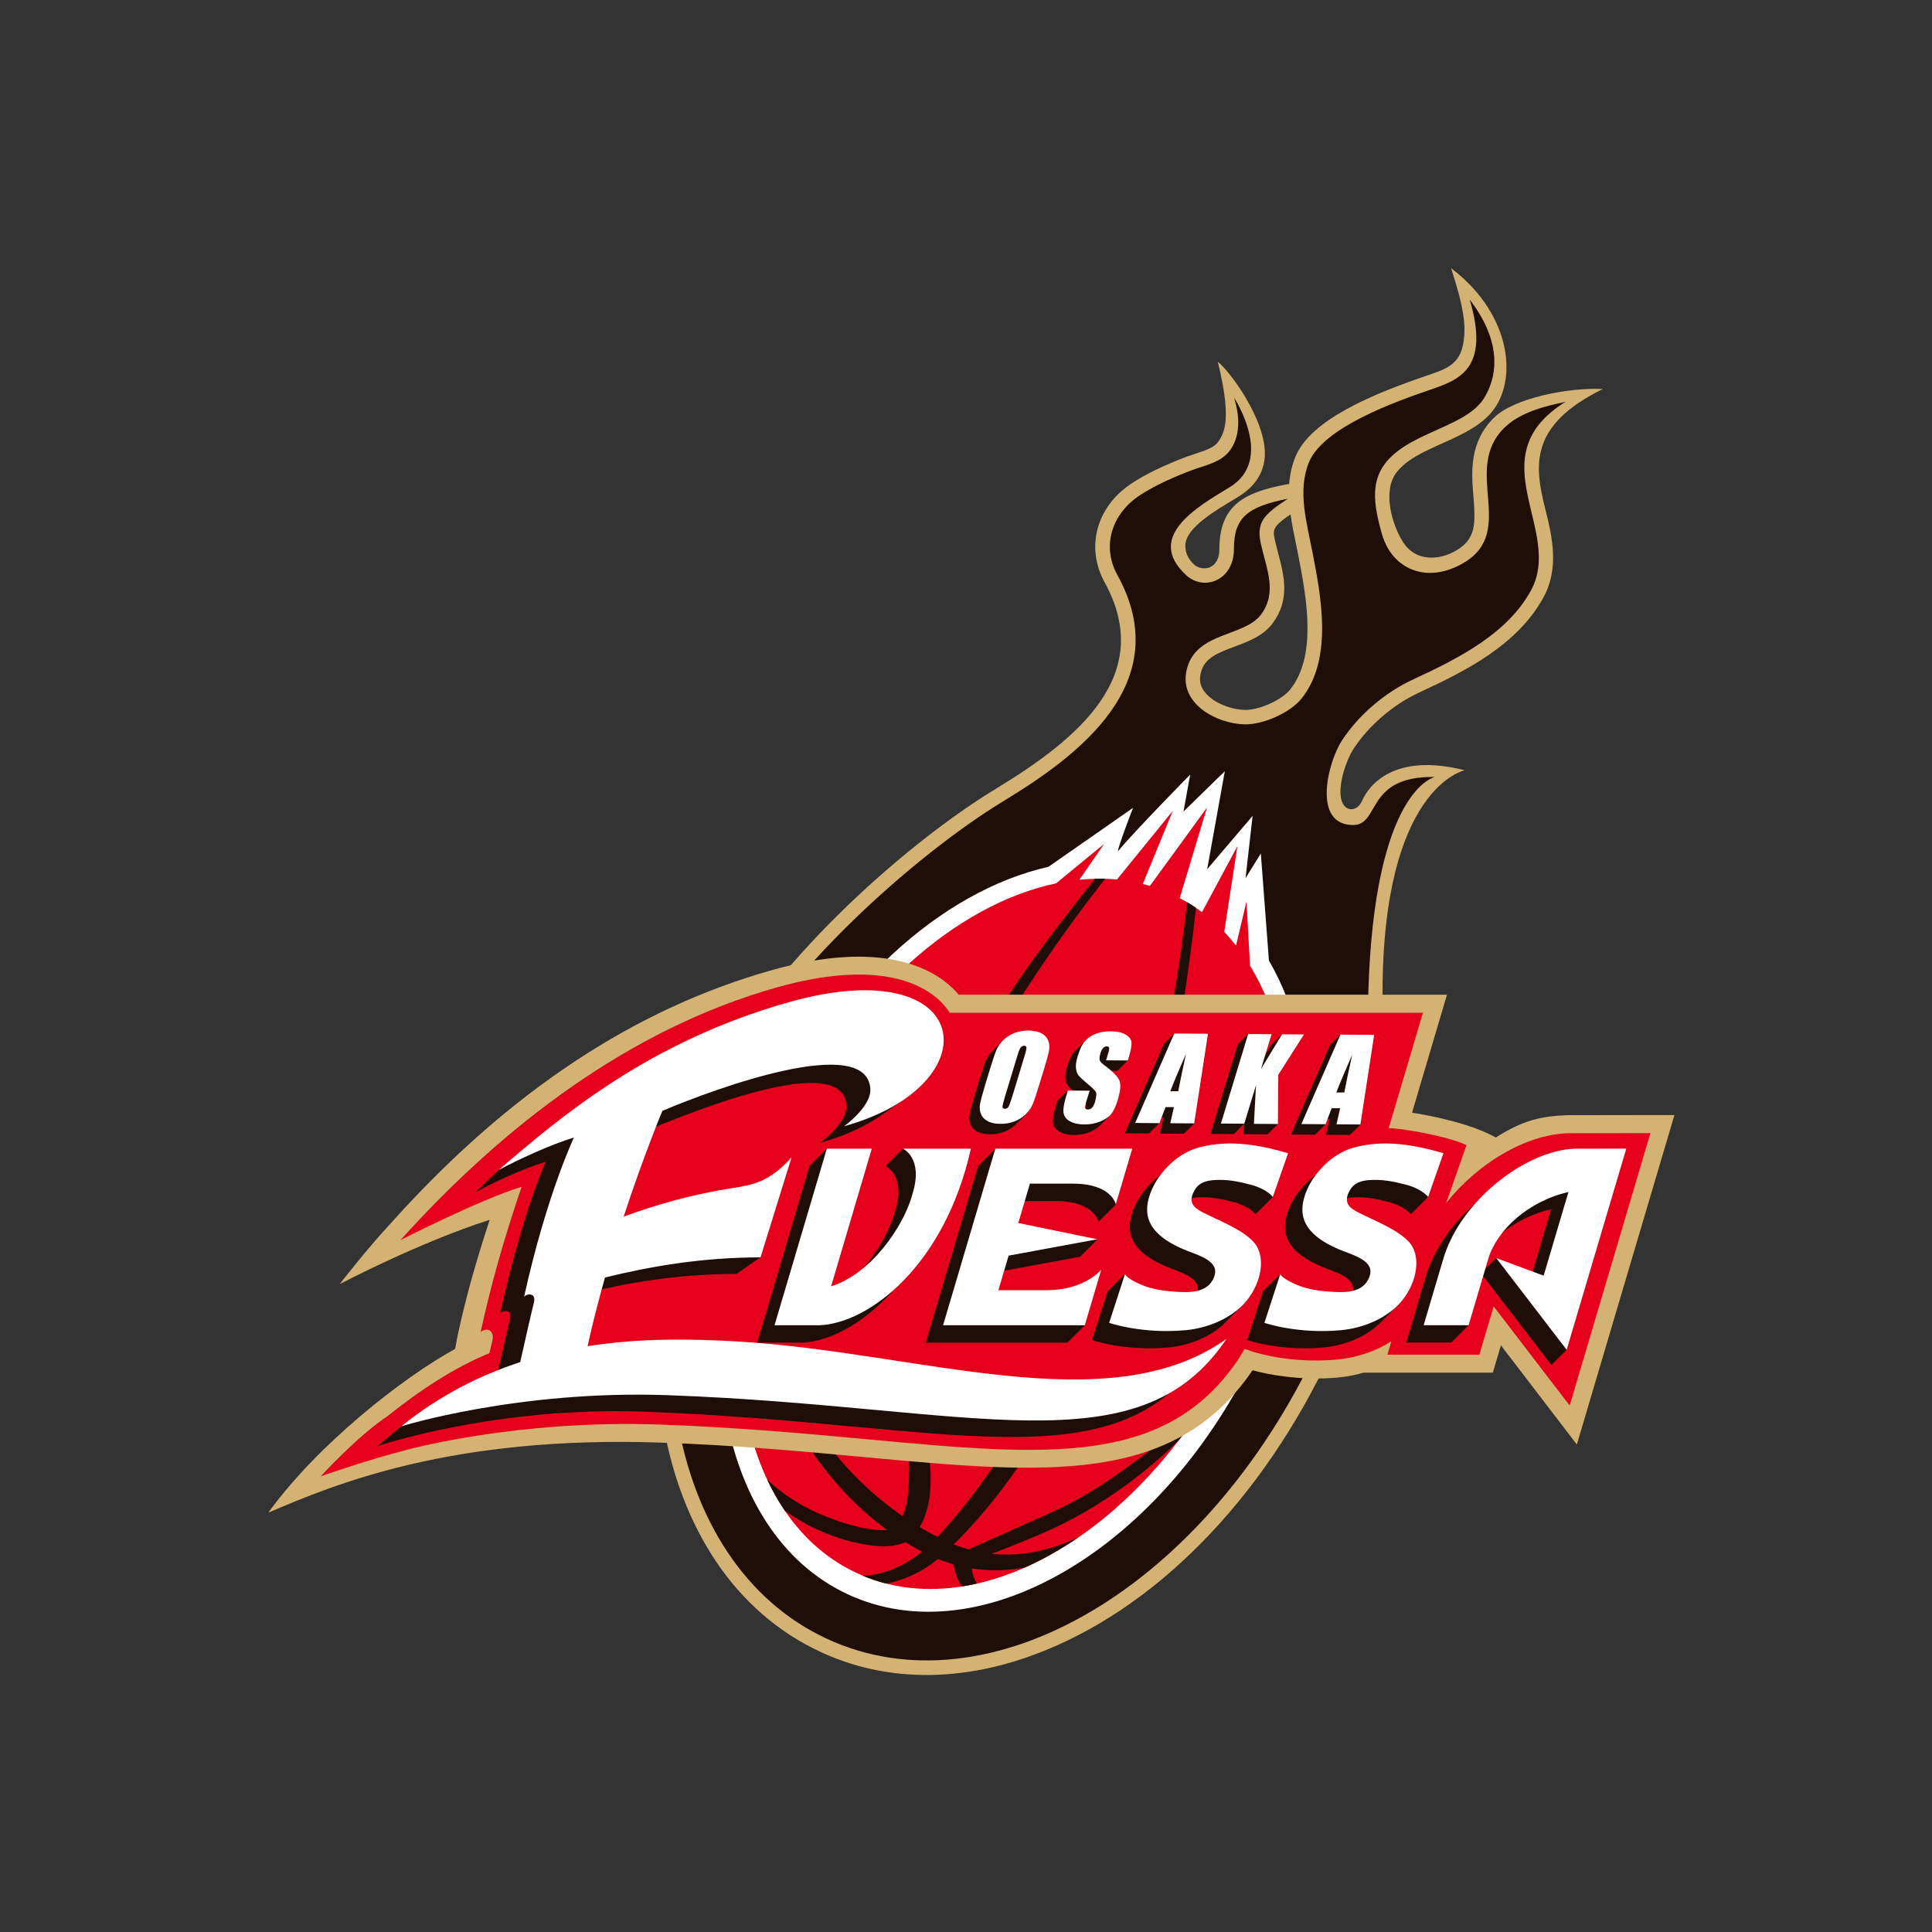
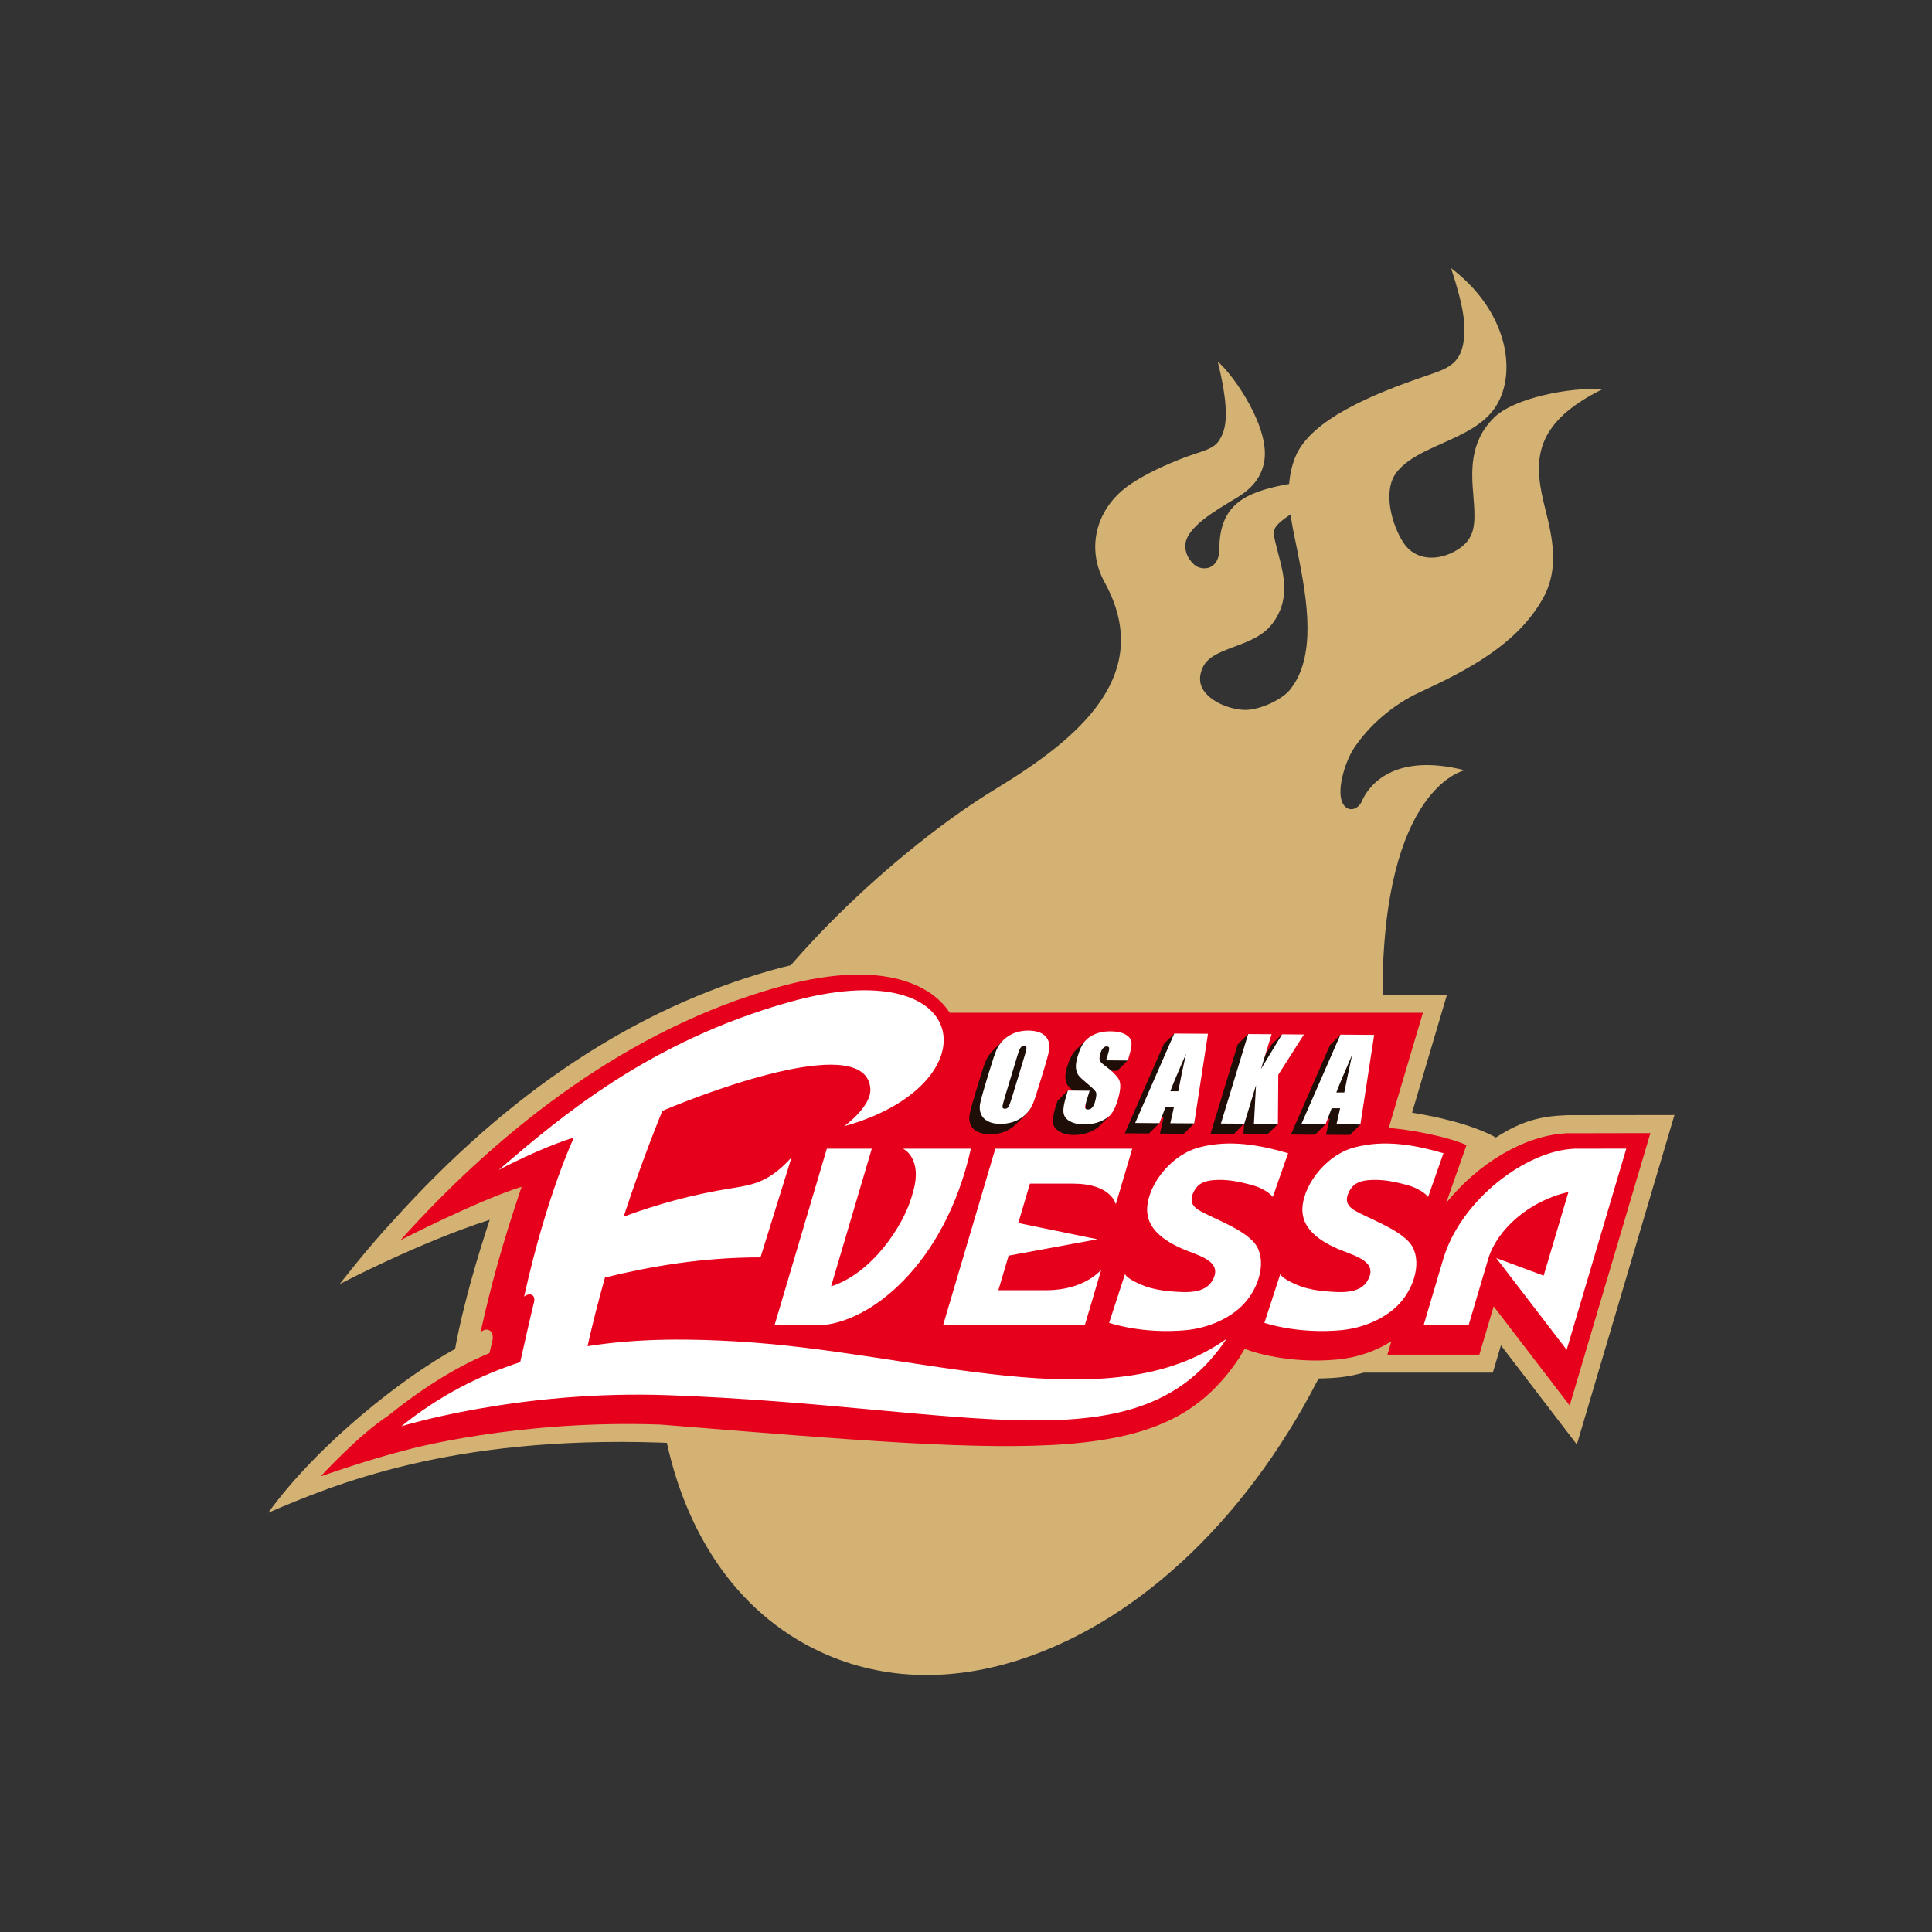
<svg xmlns="http://www.w3.org/2000/svg" width="260" height="260" viewBox="0 0 260 260" fill="none">
  <rect x="0" y="0" width="260" height="260" fill="#333333" stroke="none" />
  <g clip-path="url(#clip0_1_818)">
    <path d="M211.989 53.455C208.094 53.854 203.583 55.078 201.75 56.889C199.393 59.197 199.1 61.876 199.1 63.946C199.1 64.946 199.176 65.911 199.246 66.772C199.316 67.632 199.393 68.541 199.393 69.359C199.393 71.667 198.89 73.499 196.456 74.933C193.819 76.486 190.049 76.703 188.014 73.513C187.091 72.059 186 69.45 186 66.869C186 65.303 186.392 64.002 187.168 62.995C187.77 62.225 188.504 61.624 189.014 61.26C190.378 60.288 192.071 59.533 193.707 58.791C196.386 57.589 199.169 56.344 200.547 54.092C201.345 52.805 201.757 51.189 201.757 49.427C201.757 45.951 200.093 42.272 197.183 39.195C197.75 41.349 198.036 43.041 198.036 44.419C198.036 44.419 197.953 45.867 197.946 45.881C197.47 49.721 195.085 50.539 192.56 51.399C192.56 51.399 192.12 51.553 192.113 51.553C185.259 53.903 177.139 57.204 175.23 61.848C174.803 62.883 174.544 63.988 174.446 65.219L174.425 65.464L174.383 65.974C174.383 65.974 173.243 66.163 173.11 66.177C167.662 67.233 165.054 68.66 165.054 73.933C165.054 75.514 164.382 76.717 163.214 77.234C162.2 77.682 160.878 77.465 160.06 76.717C158.703 75.465 158.542 74.248 158.542 73.43C158.542 70.611 162.48 68.24 165.089 66.674L165.984 66.128C167.774 65.037 168.781 63.771 169.145 62.128C169.215 61.806 169.25 61.442 169.25 61.065C169.25 58.407 167.501 54.84 165.578 52.147C165.809 53.539 165.935 54.728 165.935 55.686C165.935 57.98 165.368 59.113 164.753 59.987C163.997 61.057 162.739 61.47 161.27 61.946C160.333 62.267 160.067 62.358 159.983 62.379H160.011C156.934 63.54 154.458 64.743 152.661 65.96C149.926 67.82 148.359 70.597 148.359 73.584C148.359 75.066 148.737 76.521 149.499 77.892C151.045 80.703 151.835 83.487 151.835 86.158C151.835 95.243 143.072 101.79 134.491 106.993C121.531 114.861 103.837 131.289 97.857 144.109C92.248 156.146 89.282 168.741 89.282 180.54C89.282 199.857 97.318 215.131 110.781 221.405C119.111 225.293 128.728 225.454 138.582 221.86C154.605 216.027 169.068 201.354 178.272 181.617C184.629 167.993 184.923 145.844 185.042 136.388C185.056 135.423 185.07 134.8 185.098 134.346V133.716C185.098 113.966 190.511 106.734 194.127 104.111C186.937 103.216 184.692 107 184.168 108.217C183.776 109.133 182.937 109.783 182.035 109.86C181.216 109.93 180.468 109.532 179.985 108.783C179.629 108.224 179.44 107.469 179.44 106.545C179.44 104.363 180.447 101.65 181.391 100.209C183.517 96.95 186.965 94.005 190.602 92.32C196.987 89.376 203.499 85.998 206.828 80.032C207.667 78.542 208.066 76.919 208.066 75.087C208.066 73.255 207.681 71.296 207.044 68.814C206.59 66.988 206.156 65.037 206.156 63.093C206.156 59.211 208.031 56.127 211.968 53.462M174.404 93.383C173.068 95.047 169.795 96.537 167.536 96.502C165.522 96.474 162.648 95.46 161.298 93.635C160.78 92.921 160.529 92.18 160.529 91.355C160.529 90.942 160.592 90.529 160.717 90.075C161.361 87.9 163.074 87.124 165.816 86.095C167.571 85.438 169.39 84.76 170.488 83.291C171.411 82.046 171.859 80.689 171.859 79.137C171.859 77.584 171.467 76.171 171.082 74.73L170.663 73.031C170.544 72.541 170.46 72.157 170.46 71.737C170.46 70.443 171.285 69.674 173.138 68.415L174.076 67.772L174.432 67.534L174.642 69.072C174.803 70.247 175.027 71.415 175.32 72.8L175.334 72.877C175.334 72.877 175.649 74.444 175.649 74.409C175.649 74.409 175.67 74.549 175.684 74.626H175.698C176.251 77.479 176.936 81.032 176.936 84.515C176.936 88.333 176.104 91.236 174.411 93.362" fill="#1E0E07" />
    <path d="M215.717 52.357C211.206 52.105 203.764 53.546 201.072 56.197C197.687 59.519 198.015 63.575 198.288 66.841C198.582 70.527 198.617 72.527 195.966 74.087C193.567 75.5 190.462 75.528 188.832 72.982C187.294 70.576 186.028 66.058 187.937 63.575C188.385 62.995 188.979 62.456 189.581 62.03C190.861 61.114 192.511 60.372 194.099 59.666C196.924 58.4 199.841 57.085 201.372 54.588C204.191 50.007 202.848 41.831 195.281 36.09C197.085 41.601 197.232 43.839 196.994 45.748C196.575 49.147 194.588 49.658 191.875 50.595L191.798 50.623C184.755 53.036 176.397 56.456 174.334 61.463C173.838 62.673 173.586 63.89 173.488 65.128C173.313 65.156 173.124 65.184 172.936 65.226C167.34 66.303 164.095 68.072 164.095 73.926C164.095 75.108 163.634 75.982 162.829 76.339C162.193 76.619 161.256 76.486 160.724 75.996C159.696 75.052 159.521 74.185 159.521 73.423C159.521 71.024 163.648 68.674 165.991 67.254L166.487 66.953C168.397 65.792 169.648 64.387 170.089 62.337C171.103 57.798 166.082 50.532 163.879 48.664C165.76 56.274 164.809 58.204 163.955 59.428C163.396 60.232 162.27 60.603 160.962 61.03L159.668 61.47C156.528 62.659 153.982 63.904 152.122 65.17C147.52 68.289 146.093 73.716 148.653 78.36C155.521 90.844 145.1 99.426 133.994 106.168C120.908 114.113 103.039 130.73 96.983 143.711C81.456 177.022 87.331 211.544 110.376 222.286C118.95 226.287 128.825 226.454 138.911 222.776C155.178 216.859 169.844 202.004 179.153 182.03C185.587 168.224 185.888 145.928 186.014 136.409L186.056 133.723C186.056 105.958 197.036 103.685 197.106 103.657C187.574 101.244 184.182 105.699 183.265 107.839C182.811 108.895 181.517 109.385 180.783 108.259C179.741 106.636 180.971 102.594 182.181 100.734C184.217 97.628 187.504 94.81 190.98 93.201C197.512 90.187 204.184 86.725 207.653 80.507C209.877 76.535 208.905 72.297 207.975 68.576C206.485 62.673 205.744 57.239 215.682 52.364M173.642 92.775C172.509 94.194 169.495 95.565 167.543 95.537C165.767 95.509 163.242 94.635 162.081 93.061C161.682 92.53 161.494 91.97 161.494 91.362C161.494 91.047 161.55 90.711 161.654 90.362C162.172 88.585 163.704 87.928 166.159 87.012C168.054 86.305 170.005 85.571 171.264 83.885C172.446 82.298 172.831 80.703 172.831 79.144C172.831 77.584 172.411 75.968 172.019 74.5L171.6 72.828C171.502 72.394 171.425 72.052 171.425 71.744C171.425 70.989 171.893 70.429 173.677 69.226C173.852 70.52 174.117 71.8 174.369 73.01L174.691 74.598L174.733 74.814C175.271 77.598 175.957 81.13 175.957 84.529C175.957 87.613 175.39 90.579 173.642 92.767" fill="#D4B274" />
-     <path d="M193.085 104.573C193.085 104.573 184.93 106.154 184.14 133.66C183.951 140.039 184.433 166.14 177.412 181.197C162.165 213.9 132.931 230.644 111.215 220.51C89.492 210.376 83.526 177.218 98.766 144.515C104.893 131.38 123.077 115.078 135.029 107.818C145.058 101.733 158.367 91.907 150.387 77.409C148.205 73.464 149.66 69.198 153.234 66.764C155.325 65.345 158.032 64.17 160.382 63.281C162.235 62.582 164.389 62.239 165.578 60.533C166.543 59.155 167.131 56.938 166.082 53.539C166.082 53.539 171.586 61.848 165.494 65.561C161.298 68.114 153.961 72.206 159.654 77.423C162.053 79.619 166.054 78.08 166.054 73.912C166.054 69.744 167.767 68.191 173.313 67.121C170.026 69.275 169.033 70.296 169.697 73.255C170.467 76.654 171.914 79.724 169.697 82.71C167.487 85.676 161.193 85.018 159.787 89.802C158.353 94.649 163.795 97.425 167.529 97.481C169.991 97.516 173.607 95.95 175.174 93.984C179.468 88.606 177.733 80.011 176.607 74.227C175.845 70.275 174.586 66.009 176.16 62.197C178.09 57.498 187.839 54.036 192.455 52.455C196.239 51.154 200.589 49.72 197.785 40.314C201.631 45.314 201.932 49.958 199.729 53.56C197.715 56.833 192.12 57.819 188.455 60.442C184.3 63.407 184.573 66.932 185.972 71.863C187.315 76.598 192.008 78.668 196.952 75.758C204.24 71.478 196.687 63.233 202.442 57.575C204.597 55.448 208.052 54.63 210.674 54.078C198.729 61.526 210.541 71.408 205.988 79.542C202.841 85.186 196.652 88.445 190.21 91.418C186.455 93.145 182.853 96.187 180.594 99.649C178.705 102.531 176.523 111.028 182.104 111.028C185.769 111.028 183.713 104.391 193.092 104.566" fill="#1E0E07" />
-     <path d="M169.676 114.854L167.62 118.183L168.571 109.797L162.459 116.973L164.83 103.79L159.27 109.21L160.172 104.237C160.172 104.237 152.562 111.973 150.464 114.553C150.289 114.385 152.479 108.72 152.479 108.72L141.107 116.644C126.475 119.974 112.243 133.115 103.843 151.117C91.457 177.68 96.045 206.13 114.068 214.544C132.085 222.951 156.822 208.18 169.208 181.61C177.915 162.93 178.503 142.494 170.767 129.282L169.676 114.854Z" fill="white" />
-     <path d="M168.222 129.961L167.746 121.302L166.34 127.254C165.837 126.618 165.312 125.995 164.753 125.415L166.522 113.882L161.759 122.757C160.815 122.058 159.815 121.421 158.759 120.869L162.438 108.665L154.745 119.225C154.43 119.127 154.108 119.05 153.786 118.973L157.829 109.119L150.311 118.365C148.653 118.204 146.967 118.225 145.254 118.393L148.59 113.567L142.121 118.876C128.672 121.701 114.586 133.989 106.242 151.9C94.486 177.106 98.528 203.871 115.278 211.684C132.015 219.503 155.115 205.382 166.865 180.176C175.572 161.503 175.593 142.004 168.229 129.968" fill="#E6001B" />
-     <path d="M155.241 194.856C150.22 198.535 146.848 201.151 141.149 203.69C138.001 205.088 133.917 206.935 130.343 208.508C129.686 208.326 129.014 208.11 128.35 207.837C145.674 190.688 156.836 159.894 160.948 122.163C160.563 121.897 160.165 121.652 159.759 121.414C154.689 167.489 136.106 196.339 126.154 206.83C125.384 206.431 124.58 205.991 123.769 205.508C125.419 202.682 125.384 199.144 125.056 195.926C124.098 186.59 120.384 176.449 122.062 167.049C123.699 157.894 129.063 148.466 133.371 140.885C137.701 133.29 142.974 125.583 148.723 118.253C148.268 118.232 147.828 118.239 147.373 118.253C141.631 125.457 136.113 132.695 131.791 140.298C127.378 148.068 121.636 157.223 119.915 166.853C117.992 177.596 122.608 187.995 122.335 198.703C122.293 200.172 122.195 202.382 121.454 204.032C114.124 198.955 106.445 190.331 104.487 178.099C103.179 169.972 103.27 158.195 110.215 144.473C108.781 146.823 107.445 149.306 106.235 151.907C105.634 153.194 105.081 154.481 104.571 155.775C101.703 164.706 101.661 172.322 102.641 178.4C104.69 191.241 112.012 200.5 119.391 205.893C117.481 206.102 113.509 205.235 109.606 203.41C107.452 202.41 105.242 201.018 103.249 199.13C103.948 200.619 104.746 202.018 105.627 203.312C109.704 206.214 114.187 207.697 117.915 208.047C119.538 208.194 120.922 207.956 121.839 207.543C122.594 208.005 123.342 208.431 124.077 208.823C121.083 211.278 118.167 211.963 116.146 212.075C117.16 212.495 118.195 212.844 119.258 213.11C121.349 212.712 123.79 211.781 126.224 209.809C126.93 210.103 127.636 210.327 128.336 210.529C128.427 211.327 128.748 212.411 129.455 213.495C130.119 213.39 130.791 213.264 131.455 213.11C131.021 212.39 130.826 211.655 130.777 211.075C133.246 211.46 135.63 211.362 137.882 210.963C140.316 209.886 142.757 208.515 145.135 206.879C141.883 208.417 137.847 209.571 133.455 209.11C135.693 208.236 138.834 207.019 141.54 205.781C145.967 203.745 152.332 200.004 158.633 193.828C160.444 191.464 162.151 188.919 163.711 186.212C160.591 190.24 157.57 193.164 155.241 194.87" fill="#1E0E07" />
    <path d="M53.544 165.007V164.993C69.182 147.634 85.723 136.675 104.137 131.485C118.426 127.464 124.965 131.178 127.595 133.744C127.609 133.723 128.343 134.563 128.343 134.563C128.329 134.556 128.532 134.766 128.532 134.766L128.567 134.807L128.965 134.828C129 134.828 191.154 134.828 193.42 134.828C193.323 135.157 188.784 150.516 188.784 150.516L189.875 150.683C191.567 150.949 197.337 151.956 200.834 153.915L201.344 154.194L201.827 153.887C205.352 151.628 207.765 151.145 210.989 151.04C210.989 151.04 222.508 151.019 224.039 151.019C223.948 151.341 211.968 191.793 211.814 192.29C211.506 191.891 201.582 178.946 201.582 178.946C201.582 178.946 200.211 183.568 200.162 183.75H183.468L183.363 183.771C182.111 184.107 181.041 184.31 180.076 184.408C174.992 184.883 170.83 184.023 168.809 183.471C168.816 183.471 168.236 183.317 168.236 183.317L168.145 183.289L167.753 183.862C157.479 198.92 140.393 197.339 116.74 195.157C116.747 195.157 115.782 195.066 115.782 195.066C107.858 194.332 98.885 193.5 88.87 193.164C64.098 192.339 48.718 197.297 39.214 201.207C45.809 193.325 55.467 185.799 61.713 182.372L62.132 182.142L62.202 181.673C62.244 181.407 63.3 175.106 66.811 164.461L67.413 162.65L65.601 163.237C59.524 165.175 52.928 168.196 49.222 169.986C50.823 168.042 52.278 166.364 53.544 165.007Z" fill="#1E0E07" />
    <path d="M61.251 181.519C61.251 181.519 62.237 175.239 65.902 164.153C56.376 167.203 45.809 172.763 45.711 172.812C45.711 172.812 49.411 168.014 52.837 164.349C68.567 146.872 85.457 135.745 103.878 130.555C118.642 126.401 125.503 130.338 128.273 133.052C128.539 133.304 128.783 133.583 129.021 133.863H194.728C194.728 133.863 191.14 145.984 190.028 149.739C192.868 150.18 198.036 151.25 201.302 153.082C204.855 150.802 207.401 150.194 210.954 150.075H210.996L225.34 150.054L212.206 194.395C212.206 194.395 204.96 184.932 201.988 181.051C201.743 181.862 200.897 184.722 200.897 184.722H183.545C182.454 185.023 181.328 185.261 180.174 185.373C174.831 185.869 170.446 184.918 168.564 184.408C157.983 199.927 140.631 198.332 116.67 196.122C108.501 195.367 99.242 194.493 88.849 194.136C60.657 193.192 44.998 199.759 36.101 203.571C42.794 194.325 54.243 185.366 61.265 181.519" fill="#D4B274" />
    <path d="M104.76 133.688C117.943 129.982 123.727 133.157 125.993 135.381C126.406 135.787 126.797 136.248 127.112 136.738L127.357 137.115H190.357C190.259 137.444 185.748 152.663 185.748 152.663H186.867C188.322 152.663 193.644 153.572 196.274 154.593C196.183 154.831 193.609 162.167 193.609 162.167L194.889 162.874L195.246 162.426C199.505 157.076 205.709 153.502 211.045 153.327C211.045 153.327 219.668 153.313 220.962 153.313C220.857 153.642 211.031 186.842 210.891 187.324C210.583 186.925 200.652 173.98 200.652 173.98C200.652 173.98 198.491 181.274 198.442 181.456H187.825C187.909 181.163 188.679 178.554 188.679 178.554L186.776 179.778C184.769 181.072 182.377 181.883 179.845 182.121C173.516 182.708 168.655 181.037 168.613 181.023L167.117 180.505L166.005 182.352C156.535 196.521 140.785 195.073 116.957 192.87C108.753 192.115 99.458 191.255 88.94 190.877C69.49 190.178 54.593 194.276 54.446 194.325C51.635 195.031 48.487 196.017 46.158 196.78C47.977 194.968 50.467 192.674 52.677 191.227C57.356 187.45 62.013 184.576 66.154 182.883L66.552 182.722L67.049 180.666L67.14 180.03C67.14 179.26 66.846 178.673 66.322 178.337C66.168 178.246 65.972 178.211 65.769 178.183C67.21 171.91 68.713 166.622 70.972 159.978L71.497 158.426L69.937 158.901C66.566 159.936 61.531 162.223 57.663 164.091C72.49 148.543 88.324 138.304 104.746 133.681" fill="#1E0E07" />
-     <path d="M211.031 152.502C205.24 152.691 198.841 156.593 194.609 161.908L197.351 154.11C194.987 152.942 188.693 151.823 186.881 151.823L191.49 136.29H127.811C127.462 135.758 127.049 135.241 126.581 134.779C124.175 132.429 118.118 129.058 104.536 132.884C84.813 138.437 67.728 151.516 53.887 166.895C53.887 166.895 64.475 161.475 70.196 159.712C67.546 167.531 66.035 173.154 64.671 179.281C65.615 178.477 66.588 179.169 66.252 180.47C66.161 180.841 66.021 181.407 65.86 182.107C61.244 183.988 56.502 187.079 52.236 190.52C48.124 193.227 43.158 198.682 43.158 198.682C43.158 198.682 49.516 196.43 54.726 195.122C54.88 195.073 69.637 191.017 88.926 191.716C99.395 192.094 108.69 192.947 116.887 193.709C141.023 195.94 156.962 197.409 166.739 182.792L167.494 181.526L168.348 181.82C168.55 181.897 173.46 183.568 179.943 182.96C182.622 182.715 185.175 181.834 187.252 180.491L186.713 182.302H199.085C199.085 182.302 200.365 177.966 201.009 175.805C203.792 179.442 211.241 189.149 211.241 189.149L222.102 152.488C222.102 152.488 213.325 152.509 211.038 152.509" fill="#E6001B" />
+     <path d="M211.031 152.502C205.24 152.691 198.841 156.593 194.609 161.908L197.351 154.11C194.987 152.942 188.693 151.823 186.881 151.823L191.49 136.29H127.811C127.462 135.758 127.049 135.241 126.581 134.779C124.175 132.429 118.118 129.058 104.536 132.884C84.813 138.437 67.728 151.516 53.887 166.895C53.887 166.895 64.475 161.475 70.196 159.712C67.546 167.531 66.035 173.154 64.671 179.281C65.615 178.477 66.588 179.169 66.252 180.47C66.161 180.841 66.021 181.407 65.86 182.107C61.244 183.988 56.502 187.079 52.236 190.52C48.124 193.227 43.158 198.682 43.158 198.682C43.158 198.682 49.516 196.43 54.726 195.122C54.88 195.073 69.637 191.017 88.926 191.716C141.023 195.94 156.962 197.409 166.739 182.792L167.494 181.526L168.348 181.82C168.55 181.897 173.46 183.568 179.943 182.96C182.622 182.715 185.175 181.834 187.252 180.491L186.713 182.302H199.085C199.085 182.302 200.365 177.966 201.009 175.805C203.792 179.442 211.241 189.149 211.241 189.149L222.102 152.488C222.102 152.488 213.325 152.509 211.038 152.509" fill="#E6001B" />
    <path d="M138.68 140.423C138.225 140.207 137.68 140.095 137.029 140.095C136.351 140.095 136.197 139.088 135.686 139.444C135.071 139.878 134.05 140.962 133.623 141.375C133.204 141.787 132.882 142.242 132.672 142.745C132.455 143.249 132.176 144.102 131.805 145.319L131.182 147.375C130.805 148.62 130.581 149.487 130.483 149.984C130.392 150.481 130.441 150.942 130.623 151.362C130.805 151.788 131.126 152.103 131.574 152.32C132.029 152.53 132.574 152.642 133.218 152.649C133.896 152.656 134.532 152.544 135.106 152.327C135.686 152.11 136.19 151.795 136.624 151.376C137.05 150.963 137.973 150.131 138.414 149.543C138.75 149.103 138.071 148.634 138.449 147.424L139.071 145.361C139.449 144.123 139.68 143.249 139.771 142.752C139.862 142.256 139.82 141.794 139.631 141.368C139.449 140.948 139.134 140.626 138.68 140.416M174.069 140.605L172.523 139.186L171.124 140.584L168.292 145.256L169.718 140.57L167.963 139.151L166.564 140.549L162.906 152.6L166.054 152.621L167.424 151.215L167.627 147.459L167.34 152.635L170.572 152.656L171.977 151.257L170.621 146.033L174.076 140.605H174.069ZM147.443 144.081L150.366 144.102L151.765 142.703C152.052 141.745 150.912 141.99 150.842 141.591C150.779 141.186 150.499 140.85 150.01 140.584C149.513 140.326 148.856 140.186 148.045 140.179C147.303 140.179 146.632 140.291 146.03 140.528C146.009 140.535 145.995 140.542 145.981 140.549V140.123L144.897 141.207C144.785 141.305 144.674 141.41 144.576 141.521C144.219 141.948 143.897 142.627 143.61 143.55C143.415 144.193 143.338 144.711 143.38 145.13C143.415 145.543 143.527 145.865 143.715 146.102C143.897 146.34 144.296 146.718 144.925 147.235C145.548 147.753 145.932 148.117 146.058 148.34C146.184 148.564 146.142 149.026 145.932 149.732C145.841 150.054 145.709 150.299 145.555 150.467C145.401 150.627 145.226 150.704 145.016 150.704C144.806 150.704 144.681 150.634 144.639 150.509C144.597 150.376 144.639 150.089 144.785 149.634L145.226 148.173L143.701 146.753L142.303 148.152L142.058 148.935C141.785 149.844 141.666 150.537 141.708 151.026C141.736 151.523 142.009 151.921 142.505 152.243C143.009 152.565 143.673 152.733 144.52 152.74C145.282 152.74 146.002 152.614 146.66 152.341C147.324 152.068 147.821 151.732 148.149 151.327L149.219 150.264L148.8 150.096C148.877 149.893 148.954 149.676 149.031 149.439C149.387 148.257 149.464 147.403 149.268 146.872C149.073 146.333 148.394 145.648 147.261 144.809C146.87 144.515 146.646 144.27 146.597 144.067C146.541 143.864 146.583 143.564 146.702 143.165C146.8 142.857 146.926 142.627 147.058 142.473C147.205 142.319 147.359 142.242 147.548 142.249C147.716 142.249 147.821 142.305 147.863 142.417C147.898 142.529 147.863 142.794 147.73 143.214L147.457 144.109L147.443 144.081ZM180.391 139.249L178.985 140.647L173.726 152.684L176.978 152.705L178.377 151.306L177.803 150.551H178.936L178.447 152.712L181.664 152.733L183.07 151.334L183.517 140.675L180.391 139.249ZM156.633 140.479L151.367 152.516L154.626 152.537L156.031 151.138L155.451 150.383H156.591L156.101 152.551L159.312 152.579L160.717 151.18L161.172 140.521L158.032 139.088L156.633 140.486V140.479Z" fill="#1E0E07" />
    <path d="M169.026 146.061L168.746 151.243L171.977 151.264L172.026 144.641L175.481 139.214L172.53 139.193L169.697 143.864L171.124 139.179L167.97 139.158L164.305 151.201L167.452 151.222L169.019 146.061H169.026ZM178.384 151.299L179.209 149.145H180.349L179.859 151.306L183.077 151.327L184.93 139.27L180.391 139.235L175.132 151.271L178.384 151.292V151.299ZM181.972 141.934C181.524 143.955 181.174 145.648 180.909 147.019H179.838C180.244 145.942 180.957 144.249 181.972 141.934ZM156.85 148.991H157.983L157.493 151.159L160.71 151.18L162.564 139.116L158.025 139.088L152.765 151.124L156.024 151.152L156.85 148.998V148.991ZM159.619 141.78C159.172 143.795 158.815 145.494 158.563 146.858H157.493C157.899 145.781 158.612 144.088 159.626 141.78M132.98 150.914C133.42 151.131 133.966 151.243 134.616 151.243C135.295 151.25 135.931 151.138 136.512 150.921C137.085 150.697 137.596 150.383 138.022 149.963C138.449 149.55 138.764 149.089 138.981 148.592C139.19 148.089 139.477 147.229 139.841 146.026L140.477 143.962C140.848 142.724 141.093 141.857 141.177 141.354C141.261 140.857 141.226 140.396 141.044 139.976C140.855 139.556 140.533 139.235 140.086 139.018C139.631 138.808 139.085 138.696 138.442 138.689C137.764 138.682 137.127 138.787 136.547 139.004C135.973 139.228 135.463 139.542 135.036 139.955C134.609 140.368 134.295 140.829 134.085 141.333C133.868 141.836 133.588 142.69 133.218 143.899L132.588 145.963C132.218 147.201 131.987 148.075 131.889 148.571C131.798 149.068 131.847 149.529 132.029 149.949C132.211 150.376 132.532 150.69 132.987 150.907M135.218 147.662L136.924 142.039C137.113 141.424 137.26 141.053 137.4 140.927C137.519 140.794 137.666 140.738 137.827 140.738C138.022 140.738 138.12 140.815 138.134 140.976C138.141 141.137 138.071 141.494 137.897 142.053L136.218 147.585C136.001 148.299 135.833 148.746 135.721 148.935C135.61 149.124 135.449 149.215 135.232 149.215C135.029 149.215 134.924 149.131 134.91 148.97C134.903 148.802 135.008 148.376 135.218 147.676M143.904 150.837C144.401 151.159 145.079 151.32 145.918 151.32C146.681 151.334 147.387 151.194 148.059 150.928C148.723 150.655 149.213 150.32 149.541 149.914C149.87 149.508 150.164 148.879 150.422 148.019C150.779 146.837 150.856 145.984 150.653 145.445C150.457 144.914 149.786 144.221 148.653 143.382C148.254 143.088 148.031 142.843 147.989 142.641C147.94 142.438 147.975 142.137 148.093 141.738C148.191 141.424 148.31 141.193 148.45 141.046C148.597 140.892 148.758 140.822 148.94 140.822C149.115 140.822 149.213 140.885 149.254 140.997C149.296 141.109 149.254 141.375 149.122 141.794L148.849 142.69L151.772 142.717L151.919 142.235C152.206 141.277 152.318 140.598 152.262 140.2C152.192 139.801 151.912 139.465 151.43 139.193C150.933 138.927 150.276 138.794 149.457 138.787C148.716 138.78 148.045 138.899 147.45 139.13C146.849 139.367 146.366 139.703 145.995 140.13C145.625 140.556 145.303 141.221 145.03 142.151C144.834 142.794 144.75 143.319 144.799 143.732C144.841 144.144 144.946 144.466 145.135 144.704C145.31 144.942 145.716 145.319 146.338 145.837C146.96 146.354 147.345 146.725 147.471 146.942C147.597 147.159 147.548 147.627 147.345 148.341C147.24 148.662 147.114 148.907 146.967 149.068C146.807 149.229 146.639 149.313 146.422 149.313C146.219 149.313 146.093 149.243 146.044 149.117C146.002 148.984 146.058 148.697 146.184 148.243L146.639 146.781L143.708 146.76L143.471 147.55C143.198 148.459 143.072 149.152 143.114 149.641C143.142 150.138 143.415 150.537 143.904 150.865" fill="white" />
-     <path d="M119.181 156.915C119.181 156.915 121.895 158.153 120.517 162.818L120.335 163.426C119.16 167.385 114.978 173.707 109.502 175.441L114.992 156.922H111.635L111.278 154.586L108.942 156.922L101.906 180.68H107.956C114.6 180.421 124.804 172.672 128.322 156.922H126.769L121.524 154.586L119.188 156.922L119.181 156.915ZM143.652 180.68L145.995 178.344L144.688 177.225L145.876 173.196C145.876 173.196 143.68 175.973 138.505 175.973H132.036L133.406 171.329L145.352 169.126L147.688 166.79L137.771 167.468V167.566L134.707 166.937L136.274 161.636H142.1C147.282 161.636 147.835 164.412 147.835 164.412L150.171 162.083L149.989 160.524L150.052 156.929H147.198L146.933 156.474L146.988 156.929H134.553L133.959 154.593L131.63 156.929L124.587 180.687H143.659L143.652 180.68ZM95.99 182.757C90.066 182.414 83.107 182.246 75.854 183.386C76.561 180.225 77.365 177.113 78.197 174.148C84.247 172.658 91.241 171.434 99.123 171.434L102.333 169.21L100.179 168.21L103.298 158.705C100.375 161.929 98.249 161.664 95.402 162.104C89.87 162.964 84.967 164.384 80.694 165.965C83.443 157.565 85.464 152.795 85.464 152.795C92.758 149.697 113.348 141.298 113.901 148.718C114.076 151.152 110.369 153.789 110.369 153.789C113.775 152.851 116.53 151.537 118.643 150.054L121.335 148.179L122.419 146.424L122.139 146.697C127.119 139.808 120.741 132.087 102.969 137.087C87.072 141.563 76.386 149.795 68.371 156.621L67.119 157.446L63.993 160.433C66.51 159.083 70.343 157.285 73.441 156.348C73.441 156.348 70.371 162.964 67.315 176.714C67.832 176.232 68.958 176.246 68.63 177.54C68.315 178.763 67.539 182.218 66.797 185.527C62.678 186.869 58.552 189.023 54.558 191.793L54.006 191.94L50.795 194.611C50.795 194.611 66.559 189.247 86.653 189.982C127.427 191.45 150.01 200.095 161.836 182.4C145.897 193.737 120.377 184.135 95.996 182.757M167.075 174.301C167.613 172.448 167.445 170.581 166.291 169.385C164.704 167.755 161.948 166.72 159.752 165.601C158.619 165.021 157.598 164.426 158.214 162.943C158.703 161.755 159.535 161.286 160.871 161.16C162.718 160.985 164.403 161.342 166.019 161.775C168.222 162.37 168.963 163.405 168.963 163.405L171.299 161.069L170.656 158.586L171.033 157.523C170.795 157.453 170.558 157.39 170.334 157.32L170.103 156.446L169.599 157.125C166.221 156.25 162.648 155.775 159.053 156.74C154.94 157.838 151.779 162.335 152.059 165.517C152.276 168.007 154.801 169.616 157.423 170.637C159.486 171.448 162.144 172.224 160.878 174.574C159.843 176.49 157.248 176.267 155.213 176.106C154.024 176.008 152.849 175.805 151.8 175.427C151.681 175.385 151.465 175.302 151.199 175.183L151.409 171.434L149.073 173.77L146.94 180.344C146.94 180.344 151.36 181.876 157.255 181.33C159.773 181.099 162.606 180.085 164.585 178.274L164.606 178.253C164.788 178.092 164.949 177.917 165.116 177.742L166.9 175.959L167.082 174.28L167.075 174.301ZM187.965 174.301C188.511 172.448 188.343 170.581 187.182 169.385C185.594 167.755 182.839 166.72 180.65 165.601C179.503 165.021 178.489 164.426 179.104 162.943C179.601 161.755 180.433 161.286 181.762 161.16C183.615 160.985 185.301 161.342 186.909 161.775C189.112 162.37 189.861 163.405 189.861 163.405L192.19 161.069L191.546 158.586L191.917 157.523C191.686 157.453 191.448 157.39 191.217 157.32L190.987 156.446L190.49 157.125C187.119 156.25 183.545 155.775 179.95 156.74C175.838 157.838 172.677 162.335 172.95 165.517C173.166 168.007 175.691 169.616 178.321 170.637C180.377 171.448 183.042 172.224 181.769 174.574C180.734 176.49 178.139 176.267 176.111 176.106C174.922 176.008 173.74 175.805 172.698 175.427C172.593 175.385 172.362 175.302 172.096 175.183L172.313 171.434L169.97 173.77L167.837 180.344C167.837 180.344 172.264 181.876 178.16 181.33C180.671 181.099 183.51 180.085 185.482 178.274L185.503 178.253C185.685 178.092 185.853 177.917 186.021 177.742L187.804 175.959L187.979 174.28L187.965 174.301ZM216.528 156.915C216.528 156.915 211.178 156.922 209.618 156.922C203.016 157.132 194.239 163.86 191.889 171.77L189.252 180.666H195.309L197.638 178.33L196.365 177.064L197.931 171.763C199.106 167.797 203.422 163.937 208.737 162.741L205.492 173.714L201.365 169.287L199.302 171.35L208.779 183.694L210.842 181.638L210.003 178.924L216.528 156.894V156.915Z" fill="#1E0E07" />
    <path d="M182.986 163.265C181.846 162.685 180.832 162.09 181.44 160.608C181.937 159.426 182.769 158.95 184.098 158.824C185.944 158.656 187.637 159.013 189.245 159.44C191.448 160.034 192.19 161.076 192.19 161.076L194.253 155.194C190.462 154.096 186.392 153.32 182.279 154.411C178.167 155.509 175.013 160.013 175.286 163.195C175.502 165.678 178.02 167.287 180.65 168.315C182.706 169.119 185.371 169.902 184.098 172.245C183.063 174.169 180.475 173.945 178.44 173.784C177.244 173.686 176.069 173.476 175.027 173.105C174.586 172.945 172.551 172.126 172.299 171.448C172.299 171.462 170.159 178.022 170.159 178.022C170.159 178.022 174.586 179.561 180.489 179.008C183.405 178.742 186.741 177.421 188.679 175.029C190.714 172.532 191.364 168.93 189.525 167.042C187.937 165.412 185.182 164.377 182.986 163.258M211.954 154.586C205.352 154.803 196.561 161.531 194.225 169.434L191.588 178.337H197.638L200.274 169.434C201.456 165.475 205.758 161.615 211.073 160.419L207.737 171.672L201.358 169.301L210.835 181.652L218.857 154.579C218.857 154.579 213.507 154.586 211.947 154.586M144.422 159.293C149.604 159.293 150.157 162.069 150.157 162.069L152.374 154.586H133.945L126.916 178.344H145.988L148.205 170.86C148.205 170.86 146.009 173.63 140.827 173.63H134.358L135.735 168.979L147.688 166.776L137.036 164.587L138.603 159.286H144.422V159.293ZM122.853 160.482L122.678 161.09C121.503 165.056 117.321 171.371 111.845 173.112L117.321 154.586H111.271L104.235 178.344H110.292C116.936 178.092 127.133 170.336 130.658 154.586H121.524C121.524 154.586 124.238 155.817 122.853 160.482ZM162.081 163.265C160.934 162.685 159.927 162.09 160.543 160.608C161.039 159.426 161.864 158.95 163.207 158.824C165.047 158.656 166.739 159.013 168.348 159.44C170.544 160.034 171.285 161.076 171.285 161.076L173.348 155.194C169.565 154.096 165.494 153.32 161.382 154.411C157.269 155.509 154.108 160.013 154.395 163.195C154.598 165.678 157.123 167.287 159.745 168.315C161.801 169.119 164.473 169.902 163.207 172.245C162.165 174.169 159.577 173.945 157.542 173.784C156.346 173.686 155.171 173.476 154.129 173.105C153.682 172.945 151.646 172.126 151.402 171.448C151.402 171.462 149.261 178.022 149.261 178.022C149.261 178.022 153.689 179.561 159.584 179.008C162.494 178.742 165.844 177.421 167.774 175.029C169.809 172.532 170.453 168.93 168.613 167.042C167.033 165.412 164.284 164.377 162.081 163.258M99.207 180.526C93.276 180.19 86.324 180.022 79.072 181.162C79.771 177.994 80.582 174.882 81.414 171.924C87.464 170.434 94.458 169.21 102.347 169.21L106.522 155.761C103.606 158.985 101.48 159.433 98.633 159.88C93.101 160.74 88.191 162.153 83.925 163.734C86.681 155.341 89.143 149.494 89.143 149.494C96.43 146.403 116.586 139.074 117.125 146.494C117.3 148.928 113.593 151.564 113.593 151.564C133.651 146.011 131.217 127.82 106.187 134.863C87.429 140.144 75.547 150.194 67.119 157.446C69.644 156.096 74.141 154.012 77.239 153.082C77.239 153.082 73.581 160.747 70.532 174.497C71.057 174.008 72.176 174.022 71.847 175.323C71.532 176.546 70.749 180.001 70.007 183.309C64.58 185.079 59.139 187.799 54.006 191.947C54.006 191.947 69.77 187.037 89.87 187.758C130.637 189.226 153.22 197.878 165.054 180.183C149.108 191.513 123.587 181.918 99.214 180.533" fill="white" />
  </g>
  <defs>
    <clipPath id="clip0_1_818">
      <rect width="189.246" height="189.316" fill="white" transform="translate(36.087 36.09)" />
    </clipPath>
  </defs>
</svg>